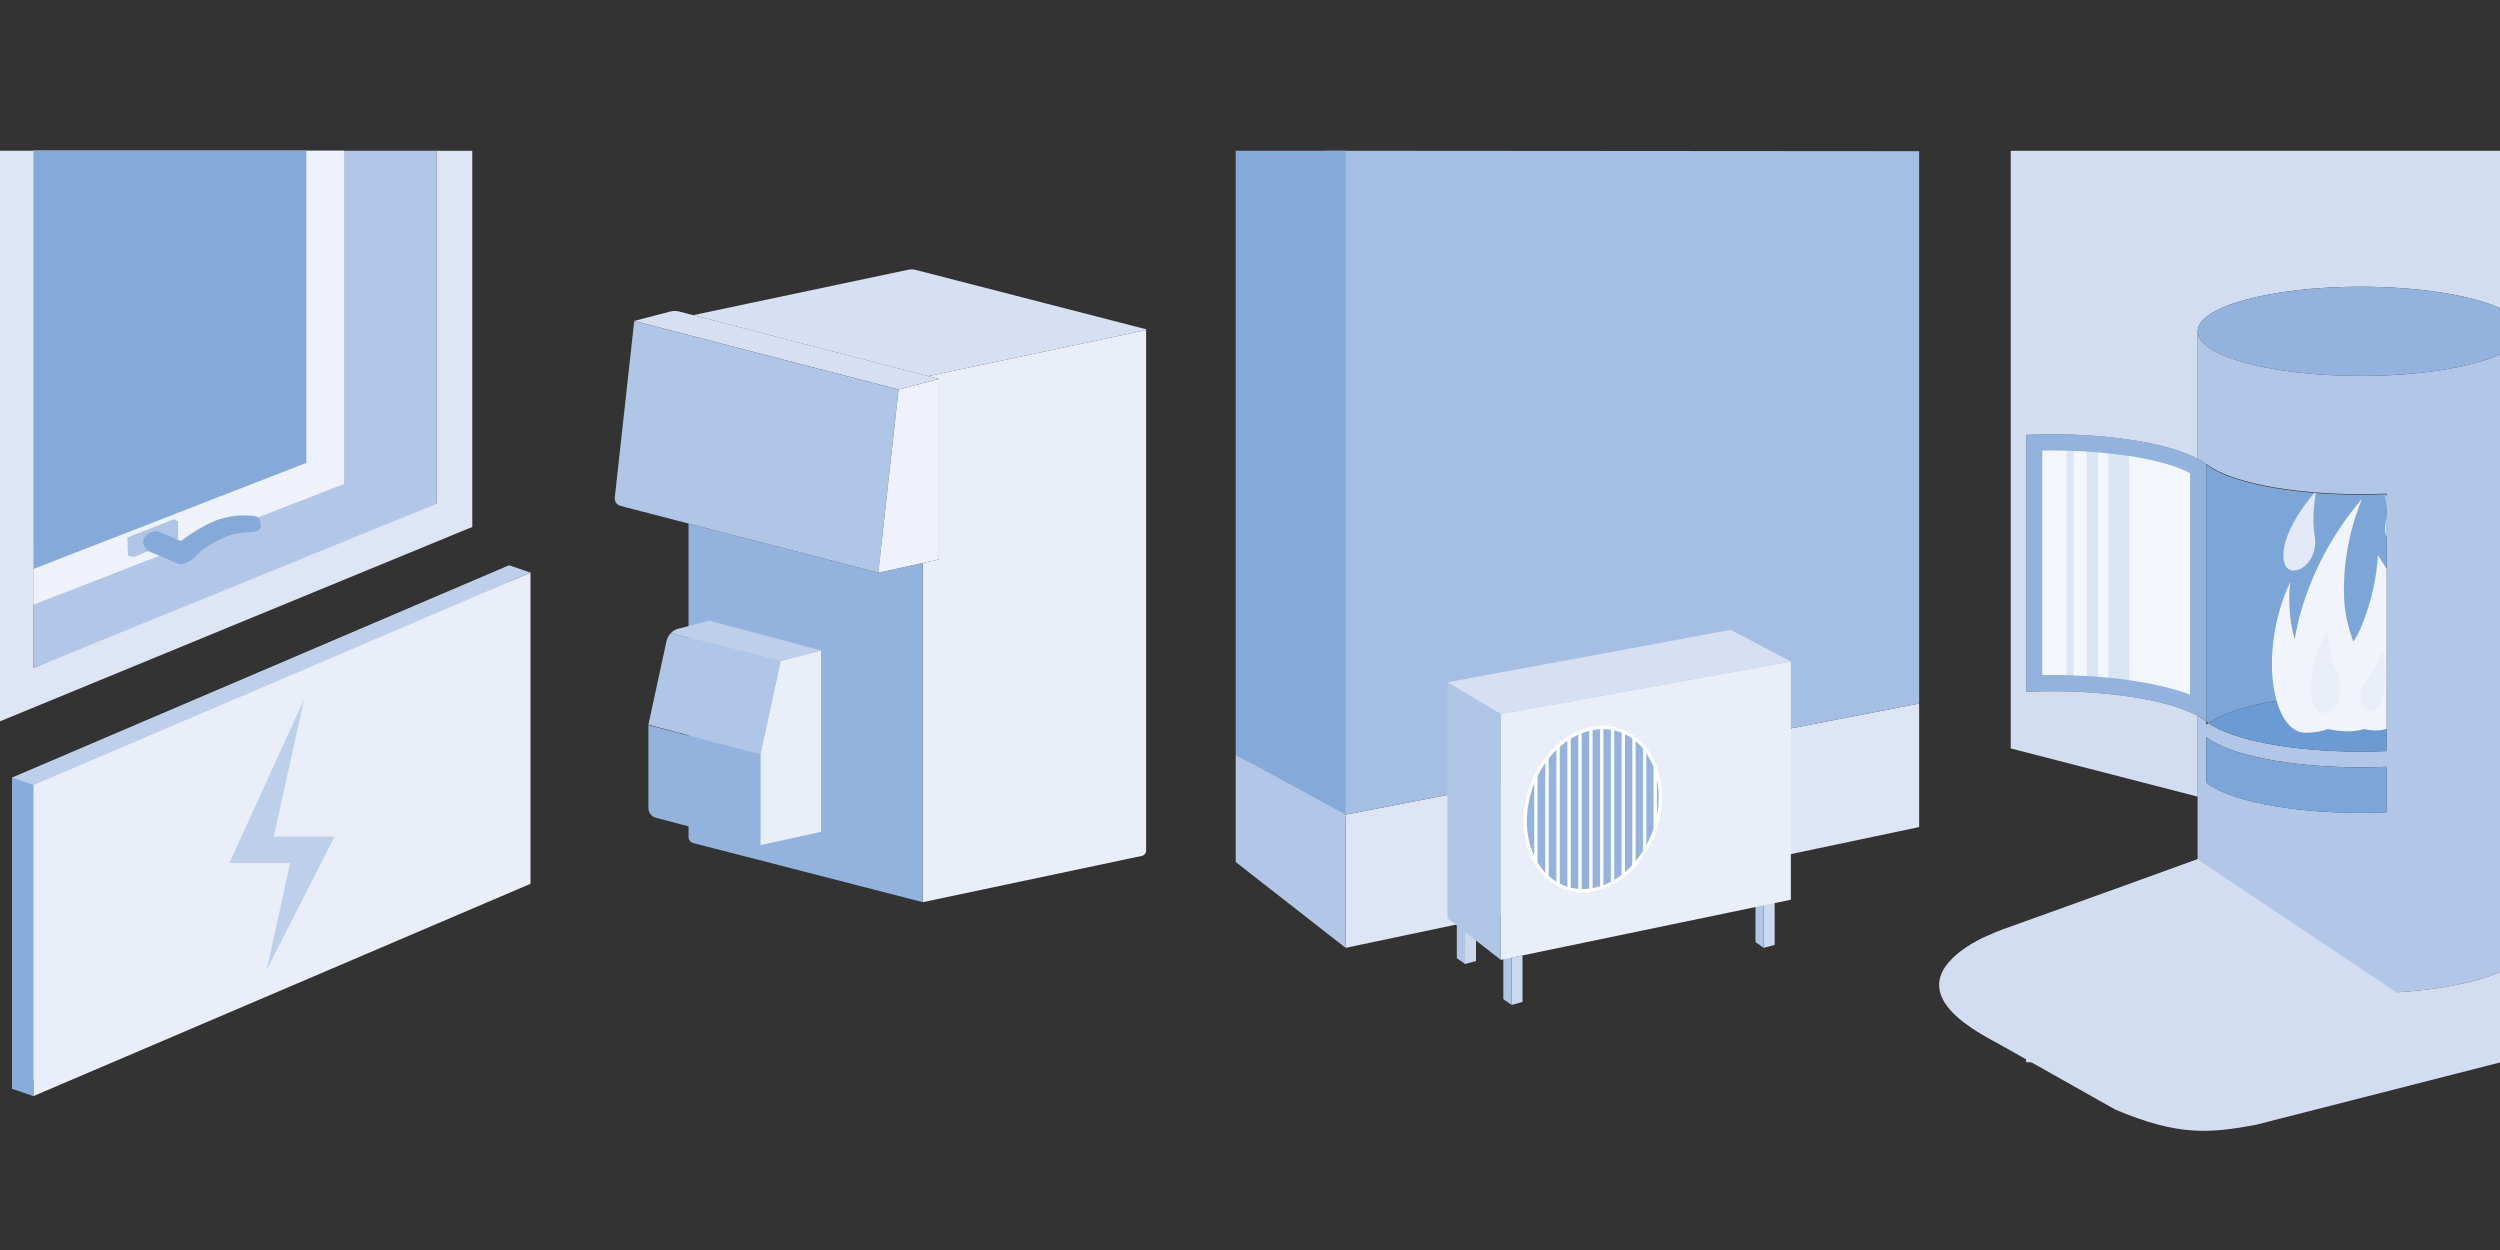
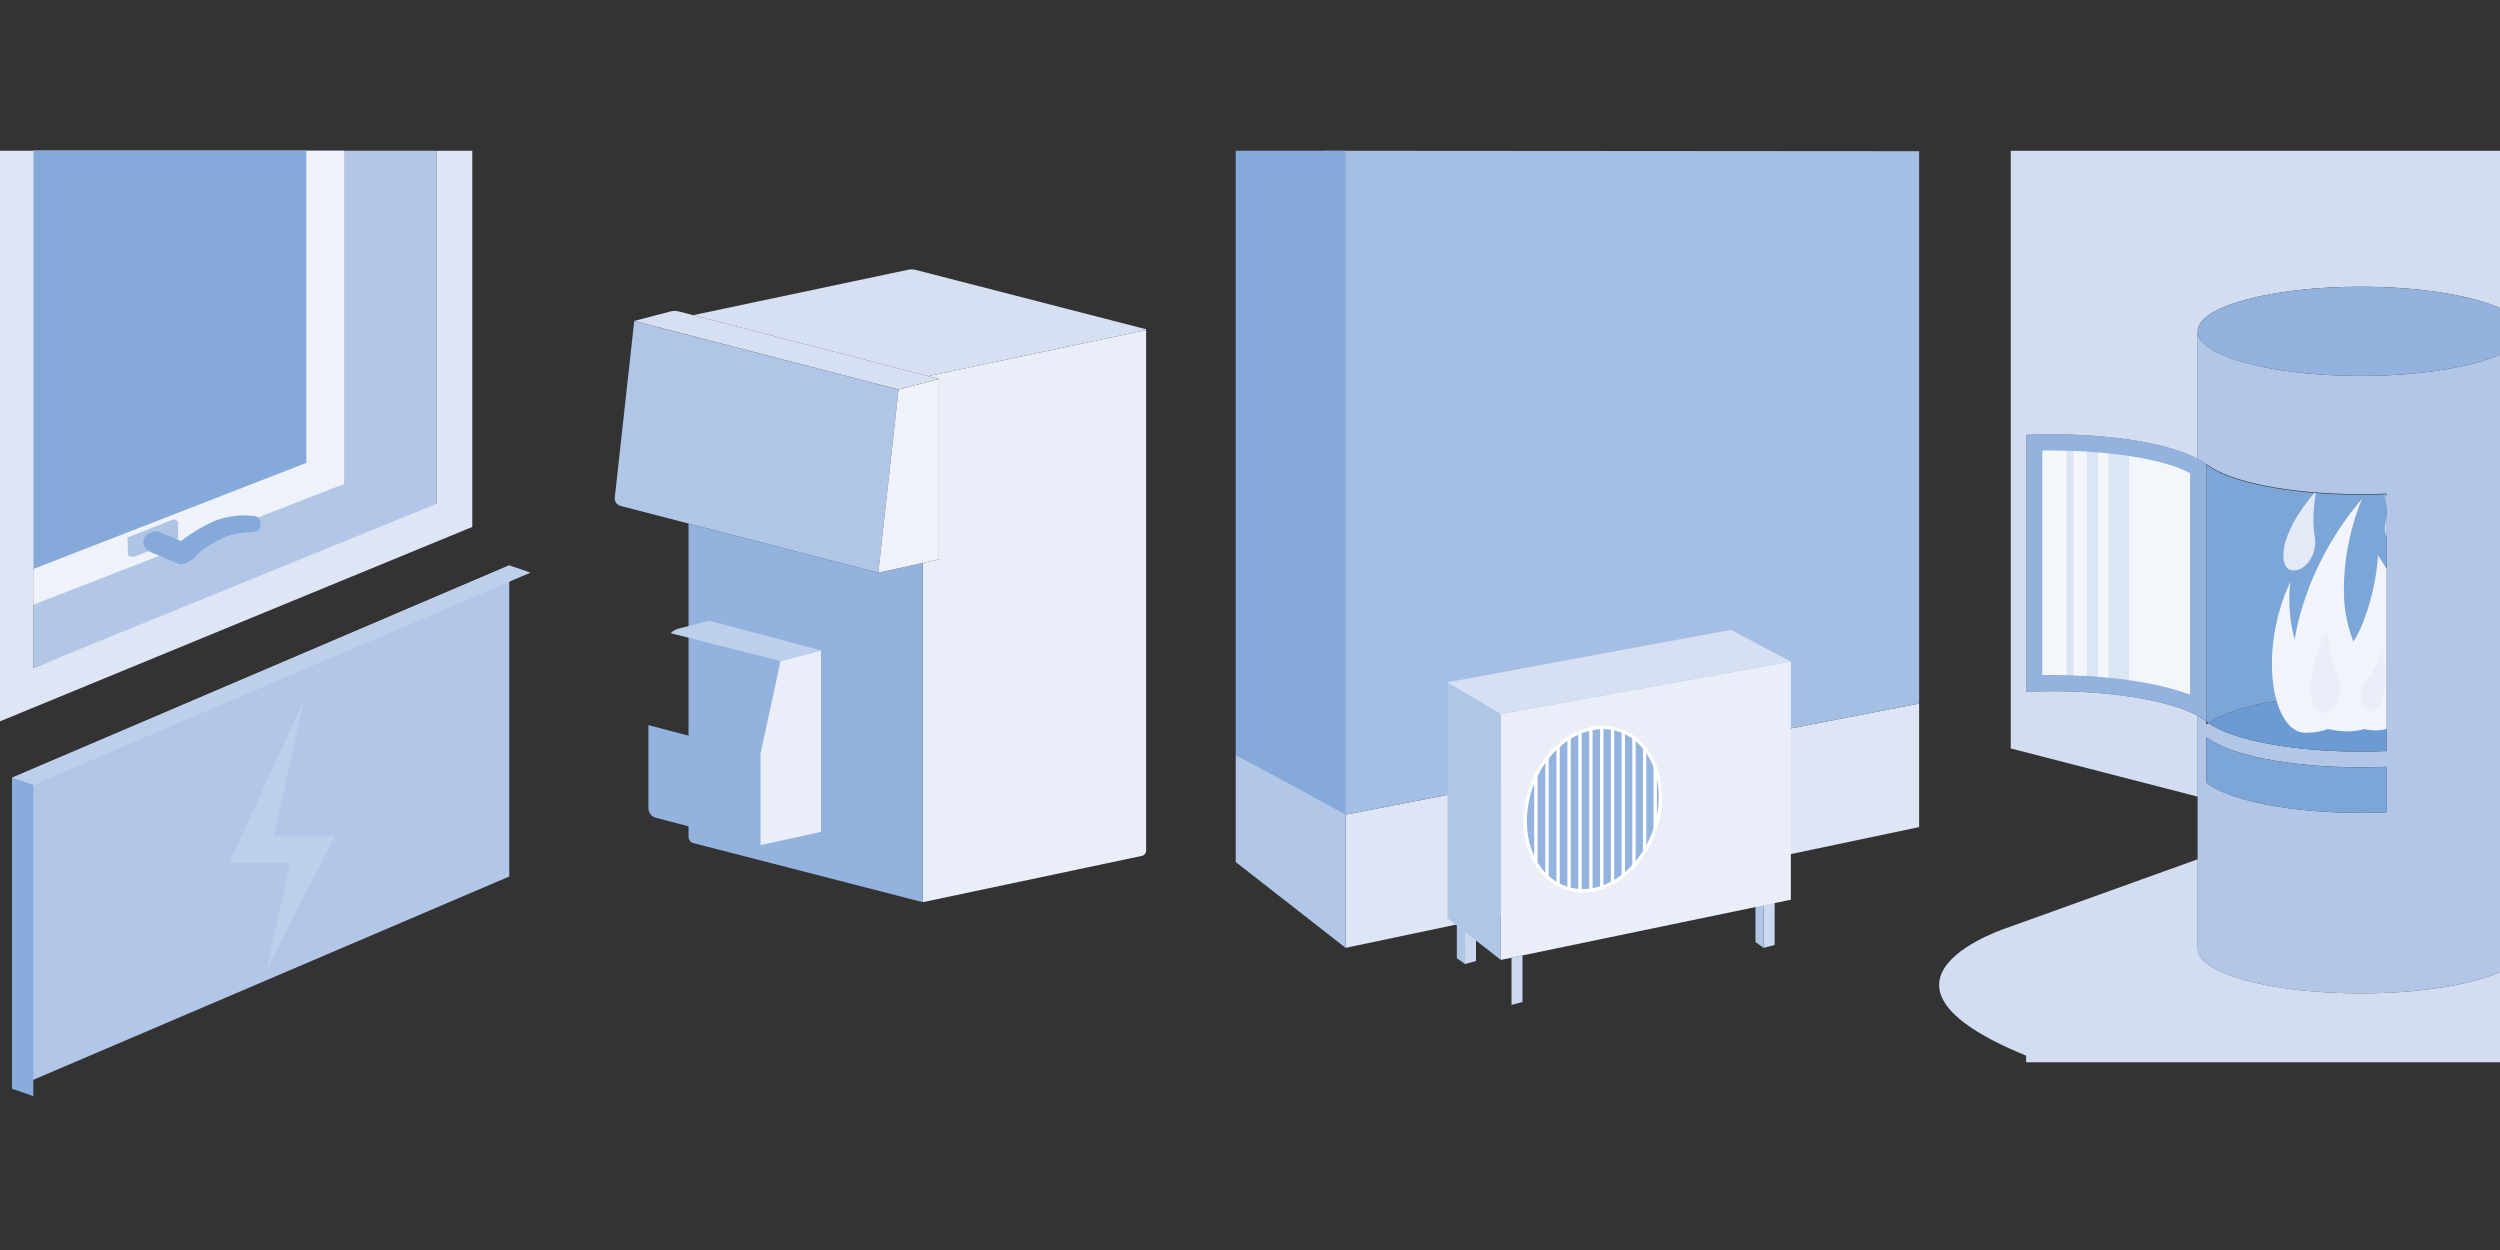
<svg xmlns="http://www.w3.org/2000/svg" width="100%" height="100%" viewBox="0 0 800 400" version="1.1" xml:space="preserve" style="fill-rule:evenodd;clip-rule:evenodd;stroke-miterlimit:10;">
  <rect x="0" y="0" width="800" height="400" fill="#333333" stroke="none" />
  <g transform="matrix(1,0,0,1,0,39)">
    <g transform="matrix(1.042,0,0,1.042,-13.65,28.432)">
      <path d="M147.16,92.62L23.34,140.45L23.34,-18.414L147.16,-18.414L147.16,92.62Z" style="fill:rgb(178,199,231);fill-rule:nonzero;" />
    </g>
    <g transform="matrix(1.042,0,0,1.042,-13.65,28.432)">
      <path d="M169.5,204.46L16.83,269.67L16.83,174.11L169.5,108.9L169.5,204.46Z" style="fill:rgb(178,199,231);fill-rule:nonzero;" />
    </g>
    <g transform="matrix(1.042,0,0,1.042,-13.65,28.432)">
-       <path d="M176.02,206.7L23.34,271.91L23.34,176.34L176.02,111.14L176.02,206.7Z" style="fill:rgb(234,238,248);fill-rule:nonzero;" />
-     </g>
+       </g>
    <g transform="matrix(1.042,0,0,1.042,-13.65,28.432)">
      <path d="M118.77,-18.414L118.77,83.91L23.34,121L23.34,-18.414L118.77,-18.414Z" style="fill:rgb(239,242,250);fill-rule:nonzero;" />
    </g>
    <g transform="matrix(1.042,0,0,1.042,-13.65,28.432)">
      <path d="M107.17,-18.414L107.17,77.44L23.34,110.02L23.34,-18.414L107.17,-18.414Z" style="fill:rgb(133,170,218);fill-rule:nonzero;" />
    </g>
    <g transform="matrix(1.042,0,0,1.042,-13.65,28.432)">
      <path d="M100.65,-18.404L100.65,73.8L23.34,102.62L23.34,-18.414L100.65,-18.404Z" style="fill:rgb(133,170,218);fill-opacity:0.27;fill-rule:nonzero;" />
    </g>
    <g transform="matrix(1.042,0,0,1.042,-13.65,28.432)">
      <path d="M13.1,-18.414L13.1,156.81L158.14,97.11L158.14,-18.404L147.16,-18.414L147.16,90L23.34,140.45L23.34,-18.414L13.1,-18.414Z" style="fill:rgb(222,229,244);fill-rule:nonzero;" />
    </g>
    <g transform="matrix(1.042,0,0,1.042,-13.65,28.432)">
      <path d="M176.02,111.14L169.5,108.9L16.83,174.11L23.34,176.34L176.02,111.14Z" style="fill:rgb(189,207,235);fill-rule:nonzero;" />
    </g>
    <g transform="matrix(1.042,0,0,1.042,-13.65,28.432)">
      <path d="M16.83,174.11L16.83,269.67L23.34,271.91L23.34,176.34L16.83,174.11Z" style="fill:rgb(136,172,219);fill-rule:nonzero;" />
    </g>
    <g transform="matrix(1.042,0,0,1.042,-13.65,28.432)">
      <path d="M106.52,149.97L83.52,200.34L102.18,200.34L95.02,233.08L115.85,192.21L97.18,192.21L106.52,149.97Z" style="fill:rgb(189,207,235);fill-rule:nonzero;" />
    </g>
    <g transform="matrix(1.042,0,0,1.042,-13.65,28.432)">
      <path d="M52.22,100.36L66.57,94.71L67.8,95.42L67.8,100.79L54.1,106.38L52.42,105.95L52.22,100.36Z" style="fill:rgb(175,197,230);fill-rule:nonzero;" />
    </g>
    <g transform="matrix(1.042,0,0,1.042,-13.65,28.432)">
      <path d="M93.14,96.24C92.93,94.38 92.38,93.79 90.51,93.67C88.65,93.55 83.09,92.98 76.5,96.45C73.16,98.21 70.27,100.15 68.67,101.44L62.1,98.65C61.95,98.59 61.8,98.55 61.66,98.53C60.26,98.21 58.48,98.97 57.53,100.24C57.47,100.3 57.42,100.37 57.38,100.45C57.37,100.47 57.34,100.49 57.33,100.52C57.19,100.79 57.1,101.12 57.1,101.51C57.1,102.82 57.99,104.25 59.09,104.72L67.68,108.36C67.93,108.46 68.16,108.5 68.38,108.5C68.55,108.58 68.79,108.61 69.13,108.5C72.28,107.87 73.93,105.2 75.24,104.17C76.55,103.14 81.87,99.9 85.05,99.29C88.23,98.68 90.92,98.72 91.62,98.5C92.32,98.28 93.33,98.1 93.12,96.23L93.14,96.24Z" style="fill:rgb(133,170,218);fill-rule:nonzero;" />
    </g>
    <g transform="matrix(1.042,0,0,1.042,-13.65,28.432)">
      <path d="M91.09,94.62C87.75,94.16 86.9,94.23 82.9,94.99C78.9,95.75 74.9,98.6 74.51,98.96C74.12,99.32 72.9,100.59 76.9,99.33C80.9,98.07 81.63,96.53 84.92,96.16C88.21,95.79 94.65,95.67 91.09,94.62Z" style="fill:rgb(133,170,218);fill-rule:nonzero;" />
    </g>
    <g transform="matrix(1.071,0,0,1.071,-17.175,18.654)">
      <g>
        <path d="M358.48,44.79L358.48,200.3C358.48,201.07 357.94,201.74 357.19,201.9L291.73,215.73L291.73,114.38L296.58,113.31L296.58,59.38L293.35,58.54L358.49,44.78L358.48,44.79Z" style="fill:rgb(234,238,248);fill-rule:nonzero;" />
        <path d="M291.73,114.38L291.73,215.72L223.18,198.07C222.35,197.86 221.76,197.1 221.76,196.24L221.76,102.6L278.45,117.29L288.52,115.09L291.73,114.39L291.73,114.38Z" style="fill:rgb(147,179,222);fill-rule:nonzero;" />
        <path d="M358.48,44.55L358.48,44.79L293.34,58.55L288.52,57.3L223.11,40.34L287.36,26.77C288.12,26.61 288.92,26.63 289.67,26.82L358.48,44.55Z" style="fill:rgb(215,224,242);fill-rule:nonzero;" />
        <path d="M284.51,62.55L279.4,108.74L279.4,108.86L278.46,117.29L221.77,102.6L201.44,97.33C200.33,97.04 199.59,95.98 199.72,94.84L205.54,42.09L217.62,45.23L221.77,46.31L284.51,62.57L284.51,62.55Z" style="fill:rgb(176,198,231);fill-rule:nonzero;" />
        <path d="M296.58,59.38L296.58,113.31L291.73,114.38L288.52,115.08L278.46,117.28L279.39,108.85L279.4,108.73L284.51,62.55L288.52,61.5L291.73,60.65L296.58,59.38Z" style="fill:rgb(239,242,250);fill-rule:nonzero;" />
        <path d="M296.58,59.38L291.73,60.65L288.52,61.49L284.5,62.54L221.76,46.28L217.61,45.2L205.53,42.06L216.31,39.24C217.16,39.02 218.06,39.02 218.91,39.24L223.1,40.32L288.51,57.28L293.33,58.53L296.56,59.37L296.58,59.38Z" style="fill:rgb(215,224,242);fill-rule:nonzero;" />
      </g>
      <path d="M261.34,140.51L261.34,194.71L243.22,198.68L243.22,171.59L245.02,163.27L249.26,143.67L261.34,140.51Z" style="fill:rgb(234,238,248);fill-rule:nonzero;" />
      <path d="M243.22,171.59L243.22,198.69L212.01,190.51C210.69,190.16 209.77,188.97 209.77,187.61L209.77,162.83L243.22,171.6L243.22,171.59Z" style="fill:rgb(147,179,222);fill-rule:nonzero;" />
-       <path d="M216.43,135.36C215.82,136 215.38,136.81 215.18,137.71L209.77,162.69L243.22,171.59L245.02,163.27L249.26,143.67L216.43,135.35L216.43,135.36Z" style="fill:rgb(176,198,231);fill-rule:nonzero;" />
      <path d="M249.26,143.67L261.34,140.51L227.89,131.61L218.72,134.01C217.83,134.24 217.04,134.72 216.43,135.36L249.26,143.68L249.26,143.67Z" style="fill:rgb(189,207,235);fill-rule:nonzero;" />
    </g>
    <g transform="matrix(1.069,0,0,1.069,-29.939,12.583)">
      <path d="M480.47,238.43L480.47,252.57L483.76,251.68L483.76,237.75L480.47,238.43Z" style="fill:rgb(203,216,239);fill-rule:nonzero;" />
    </g>
    <g transform="matrix(1.069,0,0,1.069,-29.939,12.583)">
-       <path d="M480.47,238.43L480.47,252.57L478.02,250.84L478.02,236.9L480.47,238.43Z" style="fill:rgb(176,198,231);fill-rule:nonzero;" />
-     </g>
+       </g>
    <g transform="matrix(1.069,0,0,1.069,-29.939,12.583)">
      <path d="M555.94,221.34L555.94,235.48L559.24,234.6L559.24,220.66L555.94,221.34Z" style="fill:rgb(203,216,239);fill-rule:nonzero;" />
    </g>
    <g transform="matrix(1.069,0,0,1.069,-29.939,12.583)">
      <path d="M555.94,221.34L555.94,235.48L553.5,233.75L553.5,219.81L555.94,221.34Z" style="fill:rgb(176,198,231);fill-rule:nonzero;" />
    </g>
    <g transform="matrix(1.069,0,0,1.069,-29.939,12.583)">
      <path d="M466.55,226.16L466.55,240.3L469.84,239.42L469.84,225.48L466.55,226.16Z" style="fill:rgb(203,216,239);fill-rule:nonzero;" />
    </g>
    <g transform="matrix(1.069,0,0,1.069,-29.939,12.583)">
      <path d="M466.55,226.16L466.55,240.3L464.1,238.57L464.1,224.63L466.55,226.16Z" style="fill:rgb(176,198,231);fill-rule:nonzero;" />
    </g>
    <g transform="matrix(1.069,0,0,1.069,-29.939,12.583)">
      <path d="M602.49,162.35L602.49,199.33L430.81,235.48L430.81,195.6L602.49,162.35Z" style="fill:rgb(222,229,244);fill-rule:nonzero;" />
    </g>
    <g transform="matrix(1.069,0,0,1.069,-29.939,12.583)">
      <path d="M602.49,-2.993L602.49,162.35L430.81,195.6L424.48,196.8L424.48,-3.123L602.49,-2.993Z" style="fill:rgb(165,190,227);fill-rule:nonzero;" />
    </g>
    <g transform="matrix(1.069,0,0,1.069,-29.939,12.583)">
      <path d="M430.81,-3.123L430.81,196.8L397.91,177.7L397.91,-3.123L430.81,-3.123Z" style="fill:rgb(133,170,218);fill-rule:nonzero;" />
    </g>
    <g transform="matrix(1.069,0,0,1.069,-29.939,12.583)">
      <path d="M477.28,165.48L477.28,239.09L564.09,221.07L564.09,149.77L477.28,165.48ZM523.49,199.86C522.7,202.27 521.63,204.55 520.32,206.64C519.38,208.17 518.31,209.59 517.13,210.88C516.14,211.97 515.07,212.98 513.93,213.86C512.91,214.67 511.83,215.38 510.71,215.98C509.67,216.56 508.59,217.03 507.48,217.4C506.7,217.67 505.91,217.88 505.1,218.04C504.81,218.1 504.52,218.15 504.23,218.18C503.12,218.35 502.03,218.4 500.97,218.34C499.84,218.29 498.75,218.12 497.7,217.84C496.55,217.53 495.44,217.09 494.4,216.53C493.21,215.89 492.11,215.1 491.1,214.16C489.83,213 488.7,211.61 487.77,210.03C485.75,206.64 484.58,202.38 484.58,197.57C484.58,192.76 485.75,188.09 487.77,183.98C488.7,182.06 489.82,180.26 491.1,178.63C492.11,177.34 493.22,176.15 494.4,175.09C495.44,174.15 496.55,173.32 497.7,172.6C498.75,171.94 499.84,171.37 500.97,170.91C502.03,170.48 503.12,170.14 504.23,169.91C504.52,169.84 504.81,169.79 505.1,169.74C505.91,169.61 506.7,169.54 507.48,169.53C508.59,169.5 509.67,169.59 510.71,169.79C511.83,169.99 512.91,170.32 513.93,170.76C515.06,171.24 516.13,171.85 517.13,172.59C518.31,173.46 519.38,174.5 520.32,175.69C521.63,177.32 522.7,179.23 523.49,181.36C524.48,184.03 525.03,187.05 525.03,190.32C525.03,193.59 524.48,196.82 523.49,199.86Z" style="fill:rgb(234,238,248);fill-rule:nonzero;" />
    </g>
    <g transform="matrix(1.069,0,0,1.069,-29.939,12.583)">
      <path d="M477.28,165.48L477.28,239.09L461.29,226.63L461.29,155.99L477.28,165.48Z" style="fill:rgb(176,198,231);fill-rule:nonzero;" />
    </g>
    <g transform="matrix(1.069,0,0,1.069,-29.939,12.583)">
      <path d="M564.09,149.77L477.28,165.48L461.29,155.99L546.1,140.29L564.09,149.77Z" style="fill:rgb(215,224,242);fill-rule:nonzero;" />
    </g>
    <g transform="matrix(1.069,0,0,1.069,-29.939,12.583)">
      <path d="M525.03,190.32C525.12,203.55 515.26,218.68 500.97,218.34C482.14,216.81 480.75,190.55 491.1,178.63C503.04,162.18 525.72,169.84 525.03,190.32Z" style="fill:rgb(147,179,222);fill-rule:nonzero;" />
    </g>
    <g transform="matrix(1.069,0,0,1.069,-29.939,12.583)">
      <g>
        <clipPath id="_clip1">
          <path d="M505.1,169.74C516.18,167.94 525.03,177.17 525.03,190.32C525.03,203.47 516.18,215.87 505.1,218.05C493.84,220.26 484.58,211.11 484.58,197.58C484.58,184.05 493.84,171.57 505.1,169.75" />
        </clipPath>
        <g clip-path="url(#_clip1)">
          <g>
            <path d="M487.77,171.99L487.77,221.45" style="fill:none;fill-rule:nonzero;stroke:white;stroke-width:1px;" />
            <path d="M491.1,171.46L491.1,220.8" style="fill:none;fill-rule:nonzero;stroke:white;stroke-width:1px;" />
            <path d="M494.41,170.92L494.41,220.15" style="fill:none;fill-rule:nonzero;stroke:white;stroke-width:1px;" />
            <path d="M497.7,170.39L497.7,219.5" style="fill:none;fill-rule:nonzero;stroke:white;stroke-width:1px;" />
            <path d="M500.97,169.86L500.97,218.86" style="fill:none;fill-rule:nonzero;stroke:white;stroke-width:1px;" />
            <path d="M504.23,169.33L504.23,218.22" style="fill:none;fill-rule:nonzero;stroke:white;stroke-width:1px;" />
            <path d="M507.48,168.81L507.48,217.58" style="fill:none;fill-rule:nonzero;stroke:white;stroke-width:1px;" />
            <path d="M510.71,168.29L510.71,216.94" style="fill:none;fill-rule:nonzero;stroke:white;stroke-width:1px;" />
            <path d="M513.93,167.77L513.93,216.31" style="fill:none;fill-rule:nonzero;stroke:white;stroke-width:1px;" />
            <path d="M517.13,167.25L517.13,215.68" style="fill:none;fill-rule:nonzero;stroke:white;stroke-width:1px;" />
            <path d="M520.32,166.73L520.32,215.06" style="fill:none;fill-rule:nonzero;stroke:white;stroke-width:1px;" />
            <path d="M523.49,166.22L523.49,214.43" style="fill:none;fill-rule:nonzero;stroke:white;stroke-width:1px;" />
          </g>
        </g>
      </g>
      <path d="M505.1,169.74C516.18,167.94 525.03,177.17 525.03,190.32C525.03,203.47 516.18,215.87 505.1,218.05C493.84,220.26 484.58,211.11 484.58,197.58C484.58,184.05 493.84,171.57 505.1,169.75" style="fill:none;fill-rule:nonzero;stroke:white;stroke-width:1px;" />
    </g>
    <g transform="matrix(1.026,0,0,1.026,-20.513,-4.128)">
      <g transform="matrix(1.016,0,0,1.016,-13.309,22.961)">
        <path d="M757.46,59.34C729.82,59.34 707.41,53.21 707.41,45.65L707.41,84.81C708.44,85.36 709.33,85.94 710.08,86.54L710.08,86.37C716.8,91.77 735.48,95.64 757.46,95.64C760.15,95.64 762.8,95.59 765.38,95.47L765.38,174.51C762.8,174.62 760.16,174.68 757.45,174.68C736.13,174.68 717.92,171.04 710.71,165.9C710.48,166.06 710.26,166.22 710.06,166.38L710.06,165.41C709.31,164.81 708.42,164.23 707.39,163.68L707.39,235.21C707.39,242.77 729.8,248.9 757.44,248.9C775.76,248.9 791.78,246.21 800.51,242.19L800.51,52.64C791.78,56.65 775.76,59.35 757.44,59.35L757.46,59.34ZM765.39,193.3C762.81,193.41 760.17,193.47 757.46,193.47C735.47,193.47 716.79,189.6 710.08,184.2L710.08,170.23C716.8,175.63 735.48,179.5 757.46,179.5C760.15,179.5 762.8,179.45 765.38,179.33L765.38,193.31L765.39,193.3Z" style="fill:rgb(178,199,231);fill-rule:nonzero;" />
      </g>
      <g transform="matrix(1.016,0,0,1.016,-13.309,22.961)">
        <path d="M765.39,179.5L765.39,193.31C762.81,193.42 760.17,193.48 757.46,193.48C735.47,193.48 716.79,189.61 710.08,184.21L710.08,170.24C716.8,175.64 735.48,179.51 757.46,179.51C760.15,179.51 762.8,179.46 765.38,179.34L765.38,179.51L765.39,179.5Z" style="fill:rgb(125,166,216);fill-rule:nonzero;" />
      </g>
      <g transform="matrix(1.016,0,0,1.016,-13.309,22.961)">
        <path d="M765.39,157.29L765.39,174.51C762.81,174.62 760.17,174.68 757.46,174.68C736.14,174.68 717.93,171.04 710.72,165.9C717.93,160.76 736.13,157.11 757.46,157.11C760.16,157.11 762.81,157.16 765.39,157.29Z" style="fill:rgb(107,155,210);fill-rule:nonzero;" />
      </g>
      <g transform="matrix(1.016,0,0,1.016,-13.309,22.961)">
        <path d="M765.39,95.82L765.39,157.29C762.81,157.17 760.17,157.11 757.46,157.11C736.14,157.11 717.93,160.75 710.72,165.9C710.49,165.73 710.27,165.58 710.07,165.41L710.07,86.54C716.79,91.94 735.47,95.82 757.45,95.82C760.14,95.82 762.79,95.76 765.37,95.64L765.37,95.82L765.39,95.82Z" style="fill:rgb(125,166,216);fill-rule:nonzero;" />
      </g>
      <g transform="matrix(1.016,0,0,1.016,-13.309,22.961)">
        <path d="M710.08,86.54L710.08,165.41C709.33,164.81 708.44,164.23 707.41,163.68C699.17,159.2 682.23,156.14 662.69,156.14C660,156.14 657.35,156.19 654.77,156.31L654.77,77.43C657.35,77.32 659.99,77.26 662.7,77.26C682.25,77.26 699.18,80.32 707.42,84.8C708.45,85.35 709.34,85.93 710.09,86.53L710.08,86.54Z" style="fill:rgb(147,179,222);fill-rule:nonzero;" />
      </g>
      <g transform="matrix(1.016,0,0,1.016,-13.309,22.961)">
        <path d="M705.08,157.16C695.12,153.4 679.54,151.14 662.69,151.14C661.7,151.14 660.73,151.14 659.76,151.16L659.76,82.29C660.74,82.27 661.72,82.27 662.69,82.27C680.65,82.27 697.27,84.99 705.03,89.2C705.05,89.21 705.07,89.22 705.09,89.23L705.09,157.16L705.08,157.16Z" style="fill:white;fill-opacity:0.67;fill-rule:nonzero;" />
      </g>
      <g transform="matrix(1.016,0,0,1.016,-13.309,22.961)">
        <path d="M800.53,-9.767L800.53,38.67C791.8,34.66 775.78,31.96 757.46,31.96C729.82,31.96 707.41,38.09 707.41,45.65L707.41,84.81C699.17,80.33 682.23,77.27 662.69,77.27C659.99,77.27 657.34,77.33 654.76,77.44L654.76,156.31C657.35,156.2 659.99,156.14 662.69,156.14C682.24,156.14 699.17,159.2 707.41,163.68L707.41,188.5L650.03,173.7L650.03,-9.767L800.53,-9.767Z" style="fill:rgb(210,221,241);fill-rule:nonzero;" />
      </g>
      <g transform="matrix(1.016,0,0,1.016,-13.309,22.961)">
        <path d="M800.53,38.67L800.53,52.64C791.8,56.65 775.78,59.35 757.46,59.35C729.82,59.35 707.41,53.22 707.41,45.66C707.41,38.1 729.82,31.97 757.46,31.97C775.78,31.97 791.8,34.66 800.53,38.68L800.53,38.67Z" style="fill:rgb(147,179,222);fill-rule:nonzero;" />
      </g>
      <g transform="matrix(0.975,0,0,0.975,20,-34)">
-         <path d="M702.947,274.869L634.222,300.058C614.518,309.813 618.784,321.736 635.519,331.778L676.585,354.918C696.987,363.589 706.979,362.5 721.588,359.836L800,339.807L702.947,274.869Z" style="fill:rgb(210,221,241);" />
-       </g>
+         </g>
      <g transform="matrix(1.016,0,0,1.016,-13.309,22.961)">
        <path d="M800.53,242.19L800.53,270.04L654.76,270.04L654.76,268.02C597.72,244.66 649.79,228.46 649.79,228.46L707.41,207.72L707.41,235.21C707.41,242.77 729.82,248.9 757.46,248.9C775.78,248.9 791.8,246.21 800.53,242.19Z" style="fill:rgb(210,221,241);fill-rule:nonzero;" />
      </g>
      <g transform="matrix(1.016,0,0,1.016,-13.309,22.961)">
        <clipPath id="_clip2">
          <path d="M765.38,95.64C762.8,95.75 760.16,95.82 757.46,95.82C735.47,95.82 716.79,91.94 710.08,86.54L710.08,165.41C710.28,165.58 710.5,165.73 710.73,165.9C717.94,171.04 736.14,174.68 757.47,174.68C760.17,174.68 762.82,174.63 765.4,174.51L765.4,95.64L765.38,95.64Z" />
        </clipPath>
        <g clip-path="url(#_clip2)">
          <g>
            <path d="M764.95,95.85C772.76,105.2 772.05,111.72 769.32,111.86C766.59,112 764.27,108.4 765.05,104.77C765.83,101.14 764.95,95.85 764.95,95.85Z" style="fill:rgb(220,228,244);fill-rule:nonzero;" />
            <path d="M776.89,106.03C781.48,113.06 780.47,117.46 778.59,117.34C776.71,117.22 775.41,114.56 776.24,112.14C777.07,109.72 776.89,106.03 776.89,106.03Z" style="fill:rgb(241,244,250);fill-rule:nonzero;" />
            <path d="M776.17,123.74C776.17,123.74 775.03,130.23 773.08,135.95C771.15,129.11 767.79,121.75 762.76,114.43C762.76,114.43 762.46,125.17 757.43,136.81C756.8,138.27 756.04,139.64 755.2,140.92C753.72,136.94 752.61,132.55 752.38,127.86C751.55,110.69 757.92,97.04 757.92,97.04C746.29,110.47 739.39,126.74 737.19,140.27C734.56,130.74 735.86,122.54 735.86,122.54C725.79,144.02 730.3,169.12 740.66,168.9C743.59,168.84 745.77,168.39 747.4,167.73C752.29,168.81 755.82,168.6 758.37,167.76C758.84,167.84 759.31,167.92 759.81,168C767.91,169.27 773.26,163.68 774.69,154.52C777.52,152 779.86,141.21 776.18,123.73L776.17,123.74Z" style="fill:rgb(241,244,250);fill-rule:nonzero;" />
            <path d="M743.79,94.62C731.46,108.71 732.33,118.76 736.51,119.06C740.69,119.36 744.39,113.92 743.32,108.31C742.25,102.7 743.79,94.61 743.79,94.61L743.79,94.62Z" style="fill:rgb(227,233,246);fill-rule:nonzero;" />
            <path d="M747.11,137.3C738.88,154.12 742.34,163.59 746.46,162.79C750.58,161.99 752.73,155.77 750.23,150.64C747.73,145.51 747.11,137.29 747.11,137.29L747.11,137.3Z" style="fill:rgb(234,238,248);fill-rule:nonzero;" />
            <path d="M764.16,143.61C766.9,157.36 762.58,163.56 759.75,162.2C756.92,160.84 756.55,155.92 759.34,152.68C762.13,149.44 764.15,143.61 764.15,143.61L764.16,143.61Z" style="fill:rgb(234,238,248);fill-rule:nonzero;" />
          </g>
        </g>
      </g>
      <g transform="matrix(1.016,0,0,1.016,-13.309,22.961)">
        <path d="M679.97,83.14C678.94,83.03 677.89,82.94 676.83,82.85L676.83,151.69C677.89,151.77 678.93,151.86 679.97,151.97L679.97,83.14Z" style="fill:white;fill-opacity:0.67;fill-rule:nonzero;" />
        <path d="M669.3,151.26C670.68,151.31 672.04,151.38 673.39,151.46L673.39,82.6C672.04,82.52 670.68,82.44 669.3,82.39L669.3,151.26Z" style="fill:white;fill-opacity:0.67;fill-rule:nonzero;" />
        <path d="M705.02,89.2C700.92,86.97 694.33,85.17 686.39,83.96L686.39,152.73C693.66,153.77 700.08,155.27 705.07,157.16L705.07,89.23C705.07,89.23 705.03,89.21 705.01,89.2L705.02,89.2Z" style="fill:white;fill-opacity:0.67;fill-rule:nonzero;" />
        <path d="M667.16,82.33C665.68,82.29 664.19,82.27 662.68,82.27C661.71,82.27 660.74,82.27 659.75,82.29L659.75,151.16C660.71,151.15 661.69,151.14 662.68,151.14C664.18,151.14 665.67,151.16 667.16,151.2L667.16,82.33Z" style="fill:white;fill-opacity:0.67;fill-rule:nonzero;" />
      </g>
    </g>
    <g transform="matrix(1.069,0,0,1.069,-29.939,12.583)">
      <path d="M430.81,195.6L430.81,235.48L397.91,209.79L397.91,177.7L430.81,195.6Z" style="fill:rgb(178,199,231);fill-rule:nonzero;" />
    </g>
  </g>
</svg>